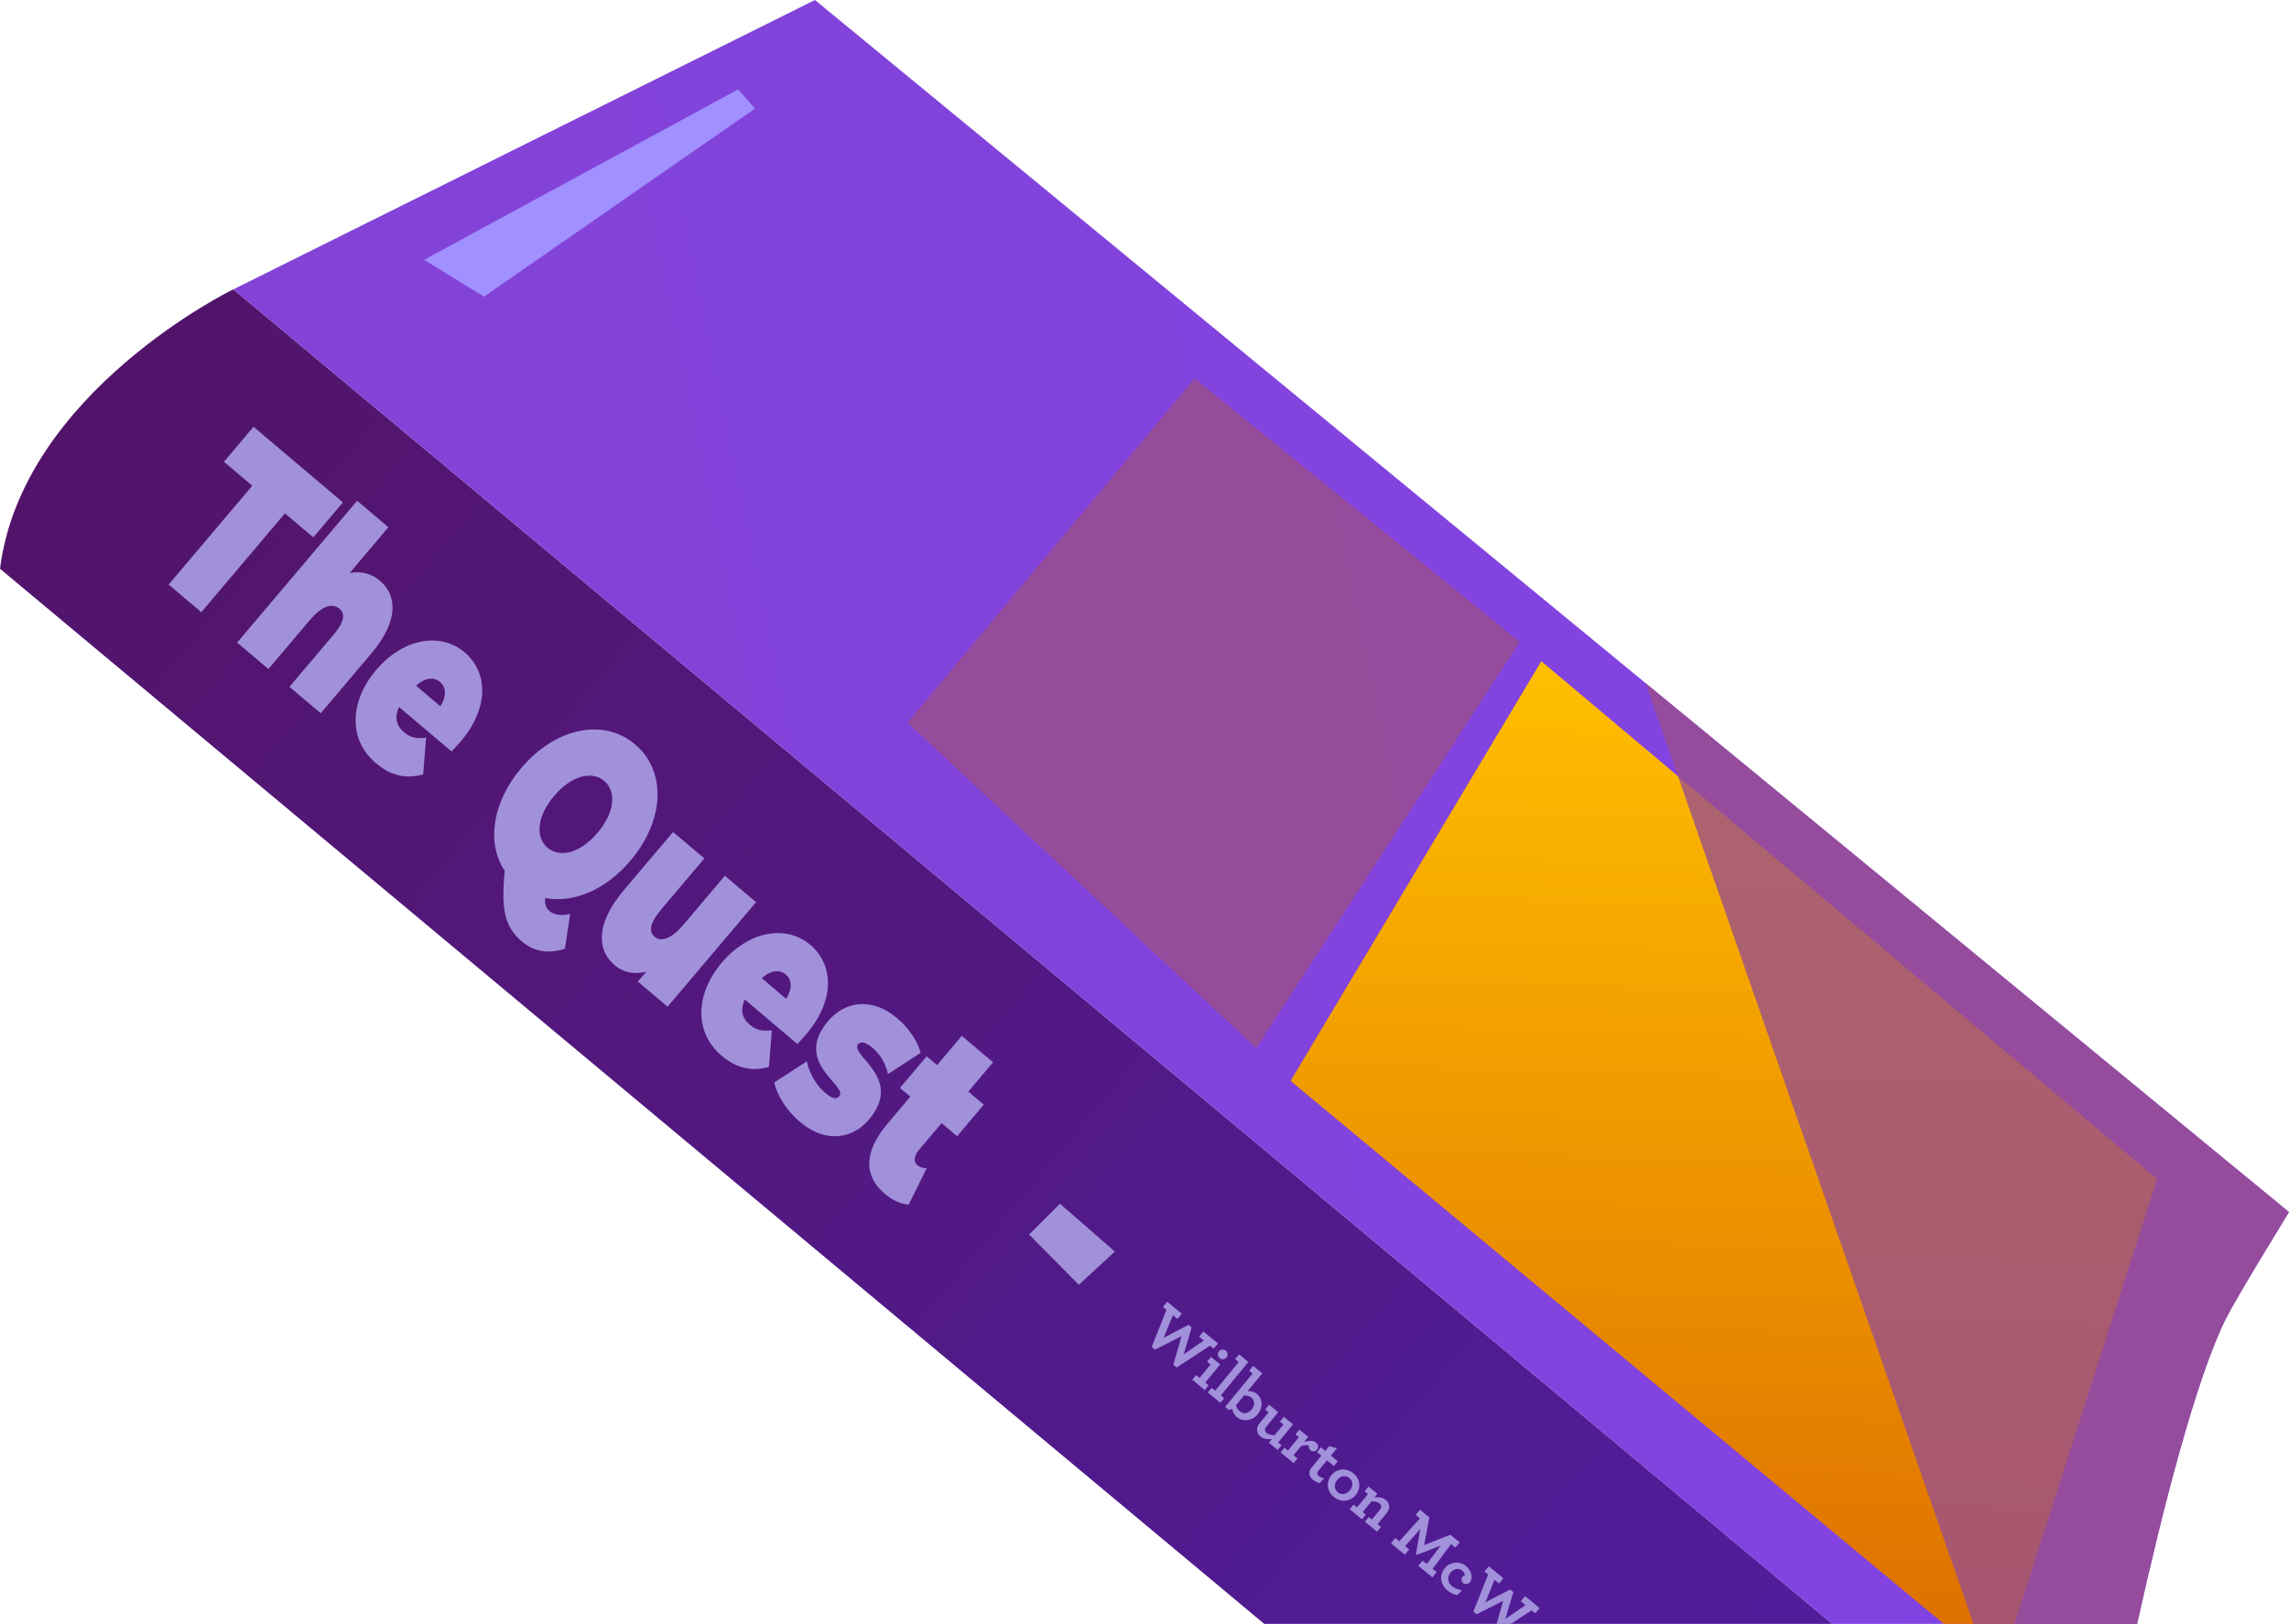
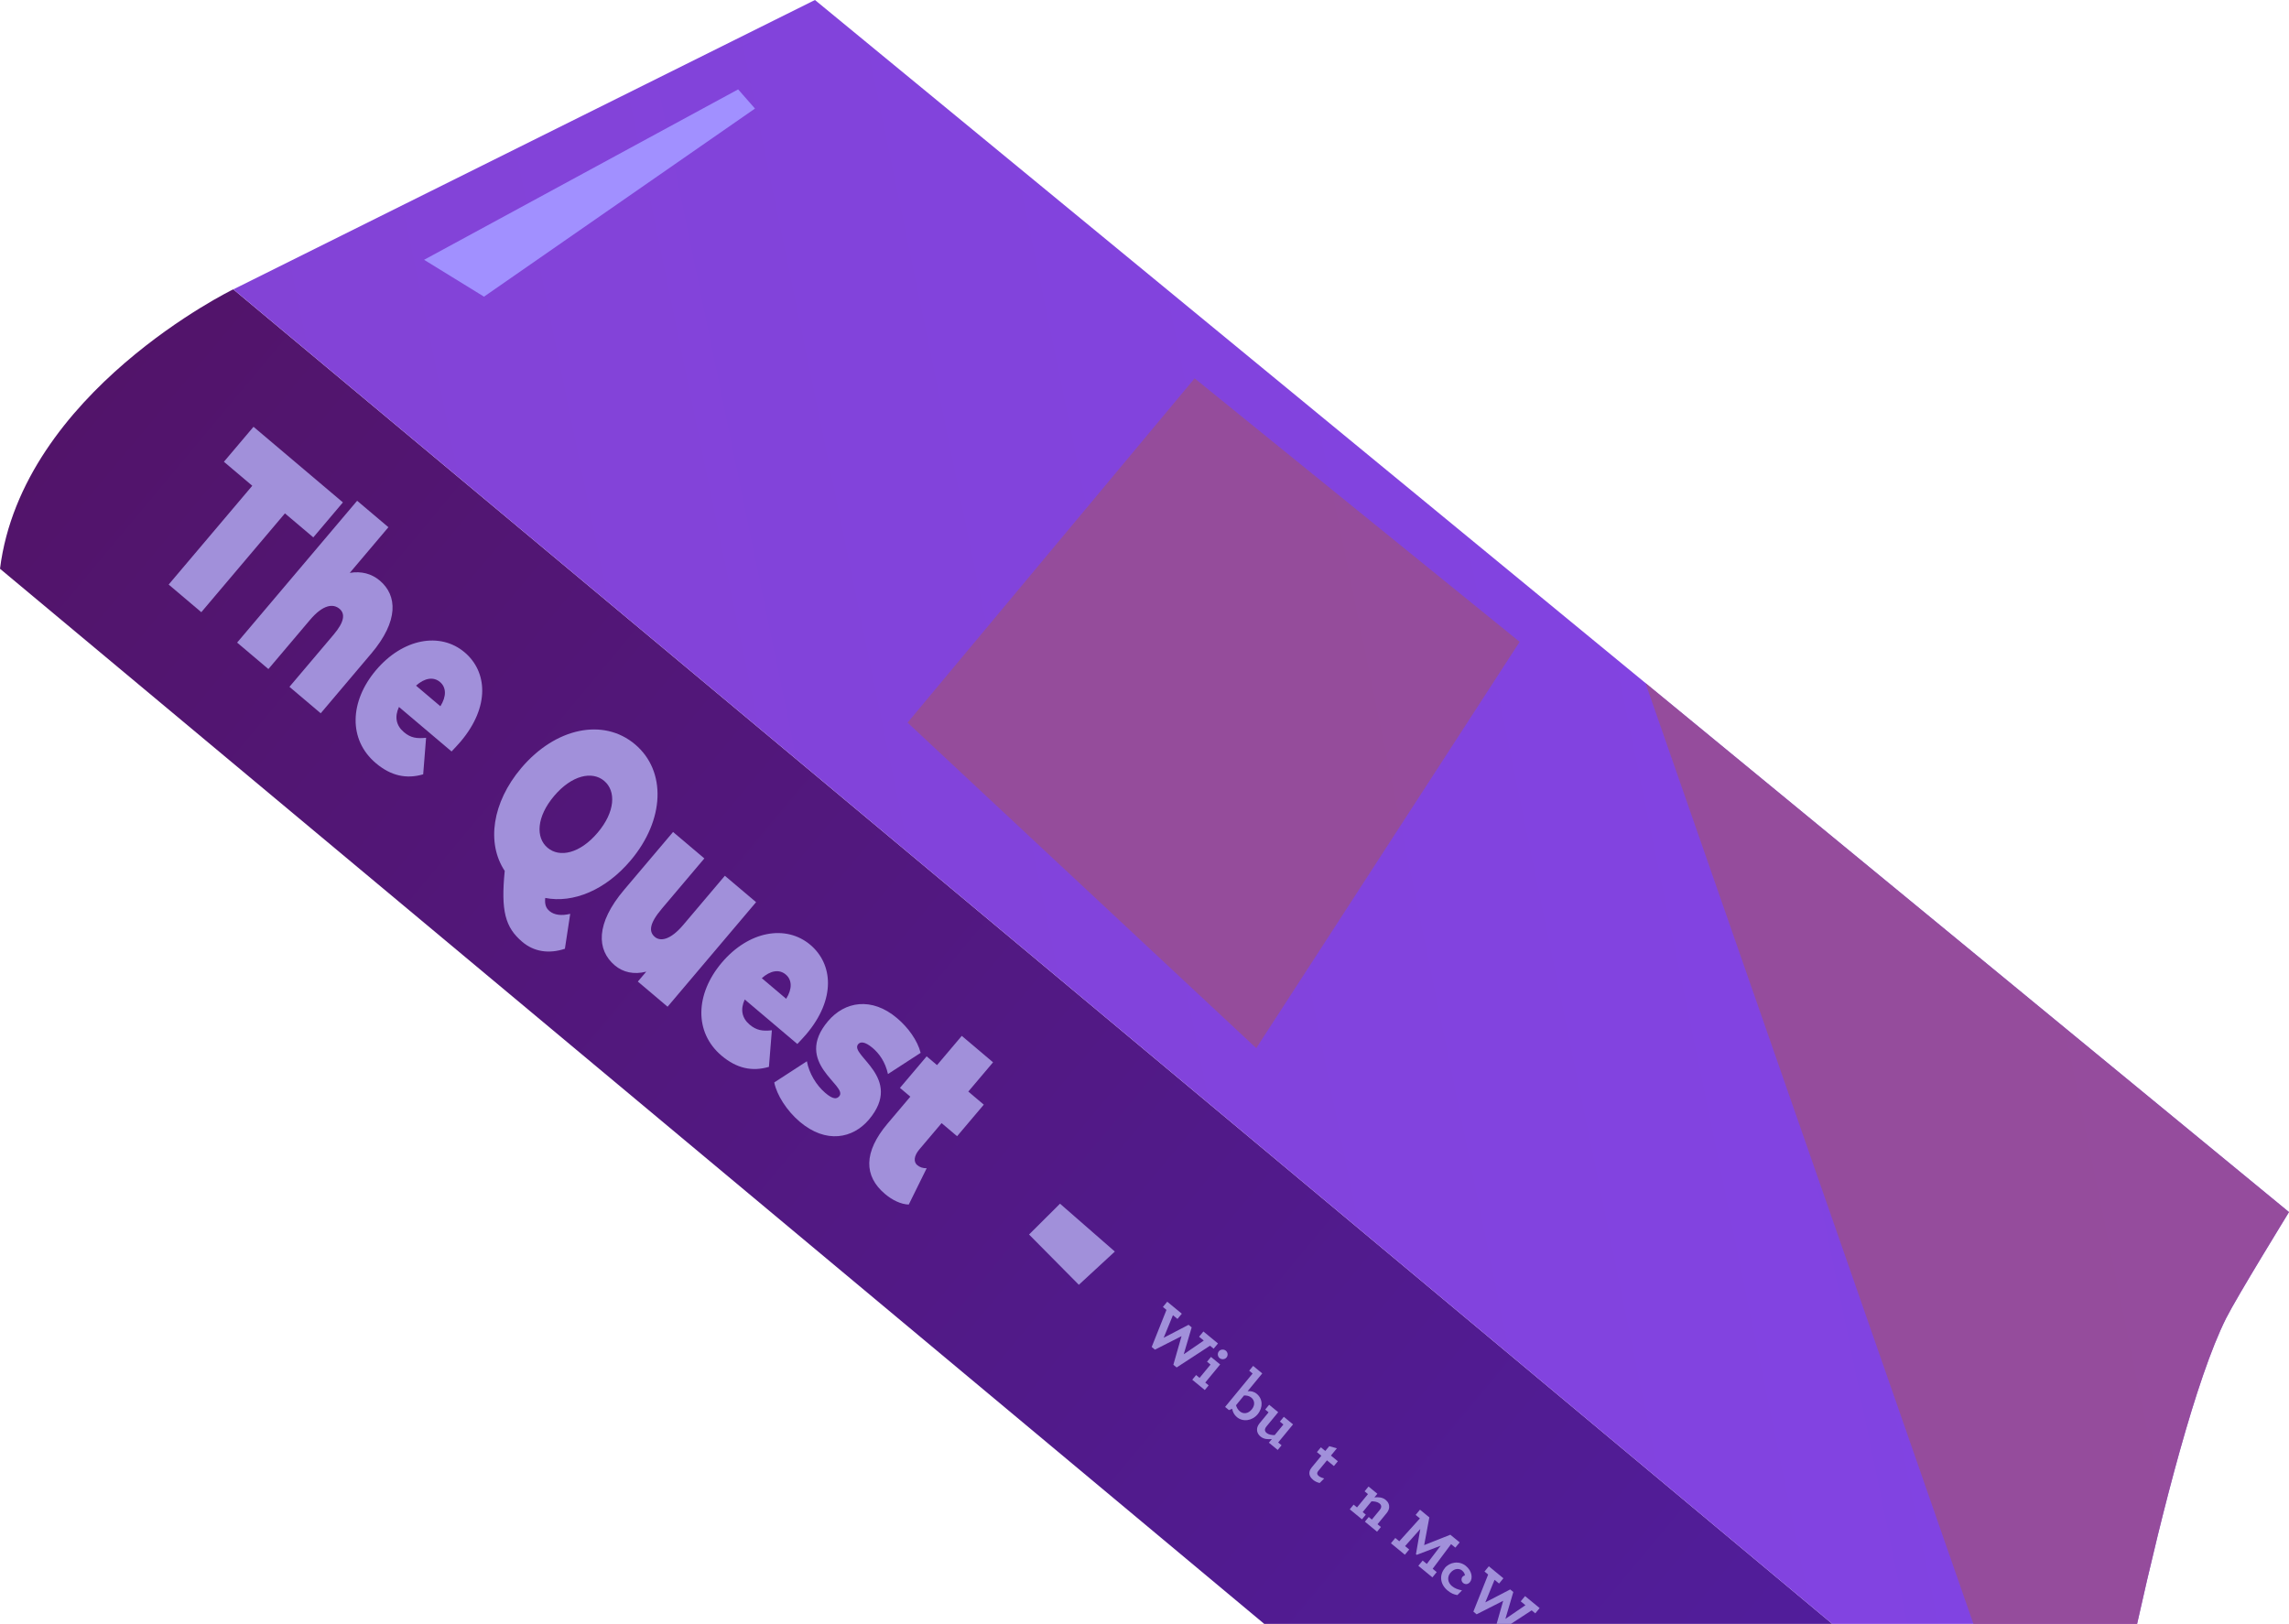
<svg xmlns="http://www.w3.org/2000/svg" viewBox="0 0 654.97 464.73">
  <defs>
    <style>.uuid-7ff7c8b9-a83a-46eb-bbc3-2e4b22d5cf9e{fill:#a190ff;}.uuid-7ff7c8b9-a83a-46eb-bbc3-2e4b22d5cf9e,.uuid-07793f89-6a4b-4657-8291-d6bcd8cc1917,.uuid-2f589b8d-c531-4e0d-8b4a-63a19419119c,.uuid-b9eb5a7a-9a03-424c-bc45-a71ac0e7a1d7,.uuid-d5712e11-9415-401f-8e52-11f7cc7d8567,.uuid-75de5ebf-999e-463f-9d5f-ad9bddbfa3df{fill-rule:evenodd;}.uuid-a4b33e5f-d088-46ac-b648-5ea48b1d8ded{isolation:isolate;}.uuid-07793f89-6a4b-4657-8291-d6bcd8cc1917,.uuid-de107ef5-b01a-4e1d-ba3c-2f1998ac7e92{fill:#a190da;}.uuid-2f589b8d-c531-4e0d-8b4a-63a19419119c{fill:url(#uuid-a386108e-f459-4e76-974a-d8ae9e462cdf);}.uuid-b9eb5a7a-9a03-424c-bc45-a71ac0e7a1d7{fill:#9a4f8b;mix-blend-mode:multiply;opacity:.8;}.uuid-d5712e11-9415-401f-8e52-11f7cc7d8567{fill:url(#uuid-1c42360e-71b4-4271-8b1a-43e6db0b19b2);}.uuid-75de5ebf-999e-463f-9d5f-ad9bddbfa3df{fill:url(#uuid-98d9119f-701f-4459-90de-4c468e8fbb4f);}</style>
    <linearGradient id="uuid-1c42360e-71b4-4271-8b1a-43e6db0b19b2" x1="-1244.82" y1="39.21" x2="-1244.82" y2="-677.82" gradientTransform="translate(1342.02 -406.35) rotate(-50.15)" gradientUnits="userSpaceOnUse">
      <stop offset="0" stop-color="#511fa4" />
      <stop offset="1" stop-color="#52146a" />
    </linearGradient>
    <linearGradient id="uuid-98d9119f-701f-4459-90de-4c468e8fbb4f" x1="558.03" y1="1418.75" x2="558.03" y2="895.78" gradientTransform="translate(1387.97 -535.88) rotate(78.38)" gradientUnits="userSpaceOnUse">
      <stop offset="0" stop-color="#8343d6" />
      <stop offset="1" stop-color="#8143e5" />
    </linearGradient>
    <linearGradient id="uuid-a386108e-f459-4e76-974a-d8ae9e462cdf" x1="681.01" y1="1204.82" x2="965.84" y2="1204.82" gradientTransform="translate(1721.36 -454.69) rotate(91.67)" gradientUnits="userSpaceOnUse">
      <stop offset="0" stop-color="#ffbf00" />
      <stop offset="1" stop-color="#dd6d00" />
    </linearGradient>
  </defs>
  <g class="uuid-a4b33e5f-d088-46ac-b648-5ea48b1d8ded">
    <g id="uuid-b63605be-ba39-46d7-a240-874e4984d22b">
      <path class="uuid-d5712e11-9415-401f-8e52-11f7cc7d8567" d="m524.29,464.73L66.75,82.8S6.37,112.19,0,162.77l361.74,301.96h162.55Z" />
      <path class="uuid-75de5ebf-999e-463f-9d5f-ad9bddbfa3df" d="m611.51,464.73c7.36-33.02,16.85-70.25,25.46-87.45,3.14-6.25,17.56-29.65,17.98-30.37l.02-.03-184.14-151.41L233.19,0,66.77,82.81l457.51,381.92h87.23Z" />
      <polygon class="uuid-07793f89-6a4b-4657-8291-d6bcd8cc1917" points="294.45 353.3 303.31 344.48 319 358.18 308.7 367.69 294.45 353.3" />
-       <polygon class="uuid-2f589b8d-c531-4e0d-8b4a-63a19419119c" points="576.43 464.73 617.24 337.42 441.02 189.23 369.29 309.34 556.18 464.73 576.43 464.73" />
      <polygon class="uuid-7ff7c8b9-a83a-46eb-bbc3-2e4b22d5cf9e" points="211.21 25.58 121.35 74.35 138.49 84.9 216.03 31.07 211.21 25.58" />
      <polygon class="uuid-b9eb5a7a-9a03-424c-bc45-a71ac0e7a1d7" points="434.83 183.68 341.83 108.28 259.69 206.8 359.46 299.97 434.83 183.68" />
      <path class="uuid-b9eb5a7a-9a03-424c-bc45-a71ac0e7a1d7" d="m611.51,464.73c7.36-33.02,16.85-70.25,25.46-87.45,3.14-6.25,17.56-29.65,17.98-30.37l.02-.03-184.14-151.41,93.85,269.27h46.82Z" />
      <path class="uuid-de107ef5-b01a-4e1d-ba3c-2f1998ac7e92" d="m72.19,139.02l-8.12-6.87,8.47-10.01,25.58,21.64-8.47,10.01-8.12-6.87-23.93,28.28-9.34-7.91,23.93-28.28Z" />
      <path class="uuid-de107ef5-b01a-4e1d-ba3c-2f1998ac7e92" d="m106.21,187.06l-14.44,17.07-8.95-7.57,12.64-14.93c3.15-3.72,3.32-6.01,1.7-7.39-1.82-1.54-4.71-1.26-8.46,3.17l-11.9,14.06-8.95-7.57,34.34-40.59,8.95,7.57-11.06,13.07c3.33-.56,6.26.23,8.6,2.21,4.99,4.22,5.49,11.5-2.47,20.91Z" />
      <path class="uuid-de107ef5-b01a-4e1d-ba3c-2f1998ac7e92" d="m129.2,215.05l-15.04-12.73c-1.31,2.83-.82,5.31,1.39,7.19,1.98,1.68,3.69,1.9,6.37,1.63l-.83,10.46c-4.78,1.4-9.22.46-13.54-3.19-7.96-6.73-7.5-17.71.04-26.62,7.68-9.08,18.37-11.02,25.37-5.09,6.41,5.43,7.38,15.44-1.18,25.56-.74.88-1.79,1.96-2.57,2.8Zm-10.16-18.83l6.97,5.9c1.77-2.82,1.72-5.4-.11-6.94-1.86-1.57-4.38-1.17-6.86,1.04Z" />
      <path class="uuid-de107ef5-b01a-4e1d-ba3c-2f1998ac7e92" d="m161.65,271.52c-4.62,1.53-8.87.85-12.2-1.97-4.91-4.15-6.15-8.87-5.03-20.31-5.26-7.92-3.61-19.58,4.72-29.42,9.81-11.6,23.55-14.43,32.58-6.79,9.03,7.64,8.51,21.66-1.3,33.25-7.17,8.48-16.44,12.28-24.41,10.7-.19,1.91.24,2.93,1.23,3.76,1.35,1.14,3.43,1.4,5.92.79l-1.52,9.98Zm-3.09-43.73c-5.05,5.96-5.33,11.92-1.88,14.83,3.45,2.92,9.27,1.65,14.32-4.31,5.05-5.96,5.33-11.92,1.88-14.83-3.44-2.91-9.27-1.65-14.32,4.31Z" />
      <path class="uuid-de107ef5-b01a-4e1d-ba3c-2f1998ac7e92" d="m216.34,258.19l-25.32,29.92-8.51-7.2,2.41-2.84c-3.57.92-6.67.18-9.01-1.8-5.19-4.39-5.54-11.92,2.7-21.65l13.98-16.52,8.95,7.57-12.17,14.39c-3.61,4.27-3.75,6.59-2,8.07,1.54,1.31,4.39.99,8.14-3.44l11.9-14.06,8.95,7.57Z" />
      <path class="uuid-de107ef5-b01a-4e1d-ba3c-2f1998ac7e92" d="m228.14,298.77l-15.04-12.73c-1.31,2.83-.82,5.31,1.39,7.19,1.98,1.67,3.69,1.9,6.37,1.63l-.84,10.46c-4.78,1.4-9.22.46-13.54-3.19-7.96-6.73-7.5-17.71.04-26.62,7.68-9.08,18.37-11.02,25.37-5.09,6.41,5.43,7.38,15.44-1.18,25.56-.74.88-1.79,1.96-2.57,2.8Zm-10.16-18.83l6.97,5.9c1.77-2.82,1.72-5.4-.11-6.94-1.86-1.58-4.38-1.17-6.86,1.04Z" />
      <path class="uuid-de107ef5-b01a-4e1d-ba3c-2f1998ac7e92" d="m221.53,309.79l9.35-6.07c.62,3.44,2.72,6.9,5.29,9.08,2.18,1.84,3.23,1.8,3.98.92,2.59-3.06-13.35-9.51-3.21-21.49,4.77-5.63,12.46-7.01,19.74-.85,3.17,2.68,5.84,6.35,6.75,9.93l-9.35,6.07c-.78-3.57-2.58-5.94-4.4-7.48-2.3-1.94-3.53-1.77-4.13-1.06-2.64,3.12,13.22,9.59,3.08,21.57-4.58,5.42-12.25,7-19.77.64-3.72-3.15-6.58-7.64-7.32-11.26Z" />
      <path class="uuid-de107ef5-b01a-4e1d-ba3c-2f1998ac7e92" d="m260.04,344.73c-2.31-.08-4.75-1.29-6.85-3.07-5.98-5.06-6.18-11.89.81-20.15l6.48-7.66-2.97-2.51,7.64-9.03,2.97,2.51,7.08-8.37,8.95,7.57-7.08,8.37,4.43,3.75-7.64,9.03-4.43-3.75-6.39,7.55c-1.57,1.86-1.66,3.57-.59,4.47.71.6,1.66.93,2.71.89l-5.13,10.4Z" />
      <path class="uuid-de107ef5-b01a-4e1d-ba3c-2f1998ac7e92" d="m333.79,374.89l-1.04-.86,1.24-1.5,4.17,3.43-1.24,1.5-1.3-1.07-2.65,6.46,7.12-3.71.89.74-2.27,7.7,5.73-3.93-1.34-1.1,1.24-1.5,4.17,3.43-1.24,1.5-1.04-.86-9.55,6.23-.94-.77,2.34-8.19-7.6,3.86-.94-.77,4.23-10.61Z" />
      <path class="uuid-de107ef5-b01a-4e1d-ba3c-2f1998ac7e92" d="m342.24,393.51l1,.82,3.14-3.81-1-.82,1.13-1.37,2.62,2.16-4.26,5.18.97.8-1.1,1.34-3.59-2.95,1.1-1.34Zm6.53-6.79c.49-.6,1.41-.64,1.99-.17.58.48.68,1.36.19,1.95s-1.4.64-1.98.17c-.58-.48-.68-1.36-.19-1.96Z" />
-       <path class="uuid-de107ef5-b01a-4e1d-ba3c-2f1998ac7e92" d="m346.69,397.17l1.01.83,6.74-8.19-1.01-.83,1.13-1.37,2.64,2.17-7.87,9.56.97.8-1.1,1.34-3.6-2.97,1.1-1.34Z" />
      <path class="uuid-de107ef5-b01a-4e1d-ba3c-2f1998ac7e92" d="m352.55,403.19l-.9.36-1.1-.91,7.87-9.56-.98-.81,1.13-1.37,2.61,2.15-4.19,5.09c.86-.07,1.77.06,2.61.75,1.73,1.42,1.88,3.87.27,5.84-1.56,1.89-4.18,2.28-5.93.84-.83-.69-1.18-1.47-1.37-2.38Zm5.62.18c1.03-1.25.84-2.6-.11-3.39-.61-.5-1.32-.64-2.09-.62l-2.3,2.8c.19.65.52,1.28,1.13,1.78.91.75,2.3.72,3.37-.58Z" />
      <path class="uuid-de107ef5-b01a-4e1d-ba3c-2f1998ac7e92" d="m359.69,408.87c.07-.51.32-1.06.75-1.58l2.55-3.1-.97-.8,1.13-1.37,2.59,2.13-3.35,4.07c-.23.28-.36.53-.42.78-.08.41.06.77.45,1.09.57.47,1.43.63,2.31.62l2.5-3.04-1.01-.83,1.13-1.37,2.64,2.17-4.26,5.18.97.8-1.1,1.34-2.53-2.08.86-1.04c-1.13.1-2.28.07-3.23-.71-.79-.65-1.1-1.46-.99-2.26Z" />
-       <path class="uuid-de107ef5-b01a-4e1d-ba3c-2f1998ac7e92" d="m376.82,414.87c-.45.55-1.27.66-1.8.22-.49-.4-.59-.96-.47-1.36-.6-.22-1.55-.15-2.31.17l-2.11,2.56,1.13.93-1.1,1.34-3.72-3.06,1.1-1.34.97.8,3.14-3.81-.97-.8,1.13-1.37,2.53,2.08-1.21,1.47c1.27-.42,2.55-.58,3.38.11.8.66.8,1.48.32,2.06Z" />
      <path class="uuid-de107ef5-b01a-4e1d-ba3c-2f1998ac7e92" d="m374.71,421.17c.07-.39.28-.79.62-1.21l2.76-3.35-1.27-1.04,1.13-1.37,1.27,1.04,1.13-1.37,2.18.62-1.7,2.07,1.98,1.63-1.13,1.37-1.98-1.63-2.5,3.04c-.17.21-.25.37-.29.56-.05.31.1.61.43.88.42.34,1.03.57,1.56.71l-1.29,1.29c-.63-.14-1.29-.41-1.88-.9-.79-.65-1.21-1.44-1.02-2.34Z" />
-       <path class="uuid-de107ef5-b01a-4e1d-ba3c-2f1998ac7e92" d="m380.98,422.16c1.47-1.79,4.12-2.28,6.25-.53,2.16,1.78,2.18,4.42.69,6.24-1.47,1.79-4.12,2.28-6.25.53-2.16-1.78-2.18-4.42-.69-6.24Zm5.27,4.34c.98-1.19.92-2.64-.14-3.51-1.06-.87-2.49-.65-3.47.54s-.92,2.64.13,3.51c1.06.87,2.49.65,3.47-.54Z" />
      <path class="uuid-de107ef5-b01a-4e1d-ba3c-2f1998ac7e92" d="m393.25,428.53c1.13-.1,2.28-.07,3.24.71.77.64,1.08,1.42,1,2.22-.07.54-.32,1.09-.76,1.62l-2.57,3.13.97.8-1.1,1.34-3.48-2.87,1.1-1.34.89.74,2.24-2.73c.22-.27.37-.54.42-.78.08-.41-.06-.77-.45-1.09-.57-.47-1.43-.63-2.31-.62l-2.52,3.07.89.74-1.1,1.34-3.49-2.87,1.1-1.34.97.8,3.14-3.81-.97-.8,1.13-1.37,2.53,2.08-.86,1.04Z" />
      <path class="uuid-de107ef5-b01a-4e1d-ba3c-2f1998ac7e92" d="m399.23,440.13l1.16.96,5.9-6.54-1.22-1,1.24-1.5,2.68,2.21-1.48,7.93,7.49-2.97,2.67,2.19-1.24,1.5-1.22-1-5.27,7.05,1.16.96-1.24,1.5-4.02-3.31,1.24-1.5,1.18.97,3.96-5.21-6.84,2.61-.22-.18,1.24-7.22-4.35,4.89,1.18.97-1.24,1.5-3.99-3.28,1.24-1.5Z" />
      <path class="uuid-de107ef5-b01a-4e1d-ba3c-2f1998ac7e92" d="m413.41,448.75c1.4-1.7,4.1-2.19,6.04-.6,1.79,1.47,2.01,3.6,1.16,4.63-.56.69-1.37.72-1.95.25-.54-.44-.62-1.26-.17-1.79.16-.19.43-.34.66-.38.02-.26-.15-.88-.79-1.4-.74-.61-2.17-.76-3.35.67-1.03,1.25-.73,2.82.44,3.78.79.65,1.66.99,2.89,1.23l-1.33,1.35c-1.03-.17-1.86-.53-2.81-1.32-2.05-1.69-2.5-4.31-.77-6.41Z" />
      <polygon class="uuid-de107ef5-b01a-4e1d-ba3c-2f1998ac7e92" points="422.52 461.99 430.12 458.13 428.24 464.73 432.34 464.73 438.27 460.86 439.31 461.72 440.55 460.21 436.38 456.78 435.14 458.28 436.48 459.39 430.75 463.31 433.02 455.61 432.12 454.88 425 458.58 427.65 452.12 428.94 453.19 430.18 451.68 426.01 448.25 424.77 449.75 425.82 450.61 421.59 461.22 422.52 461.99" />
    </g>
  </g>
</svg>